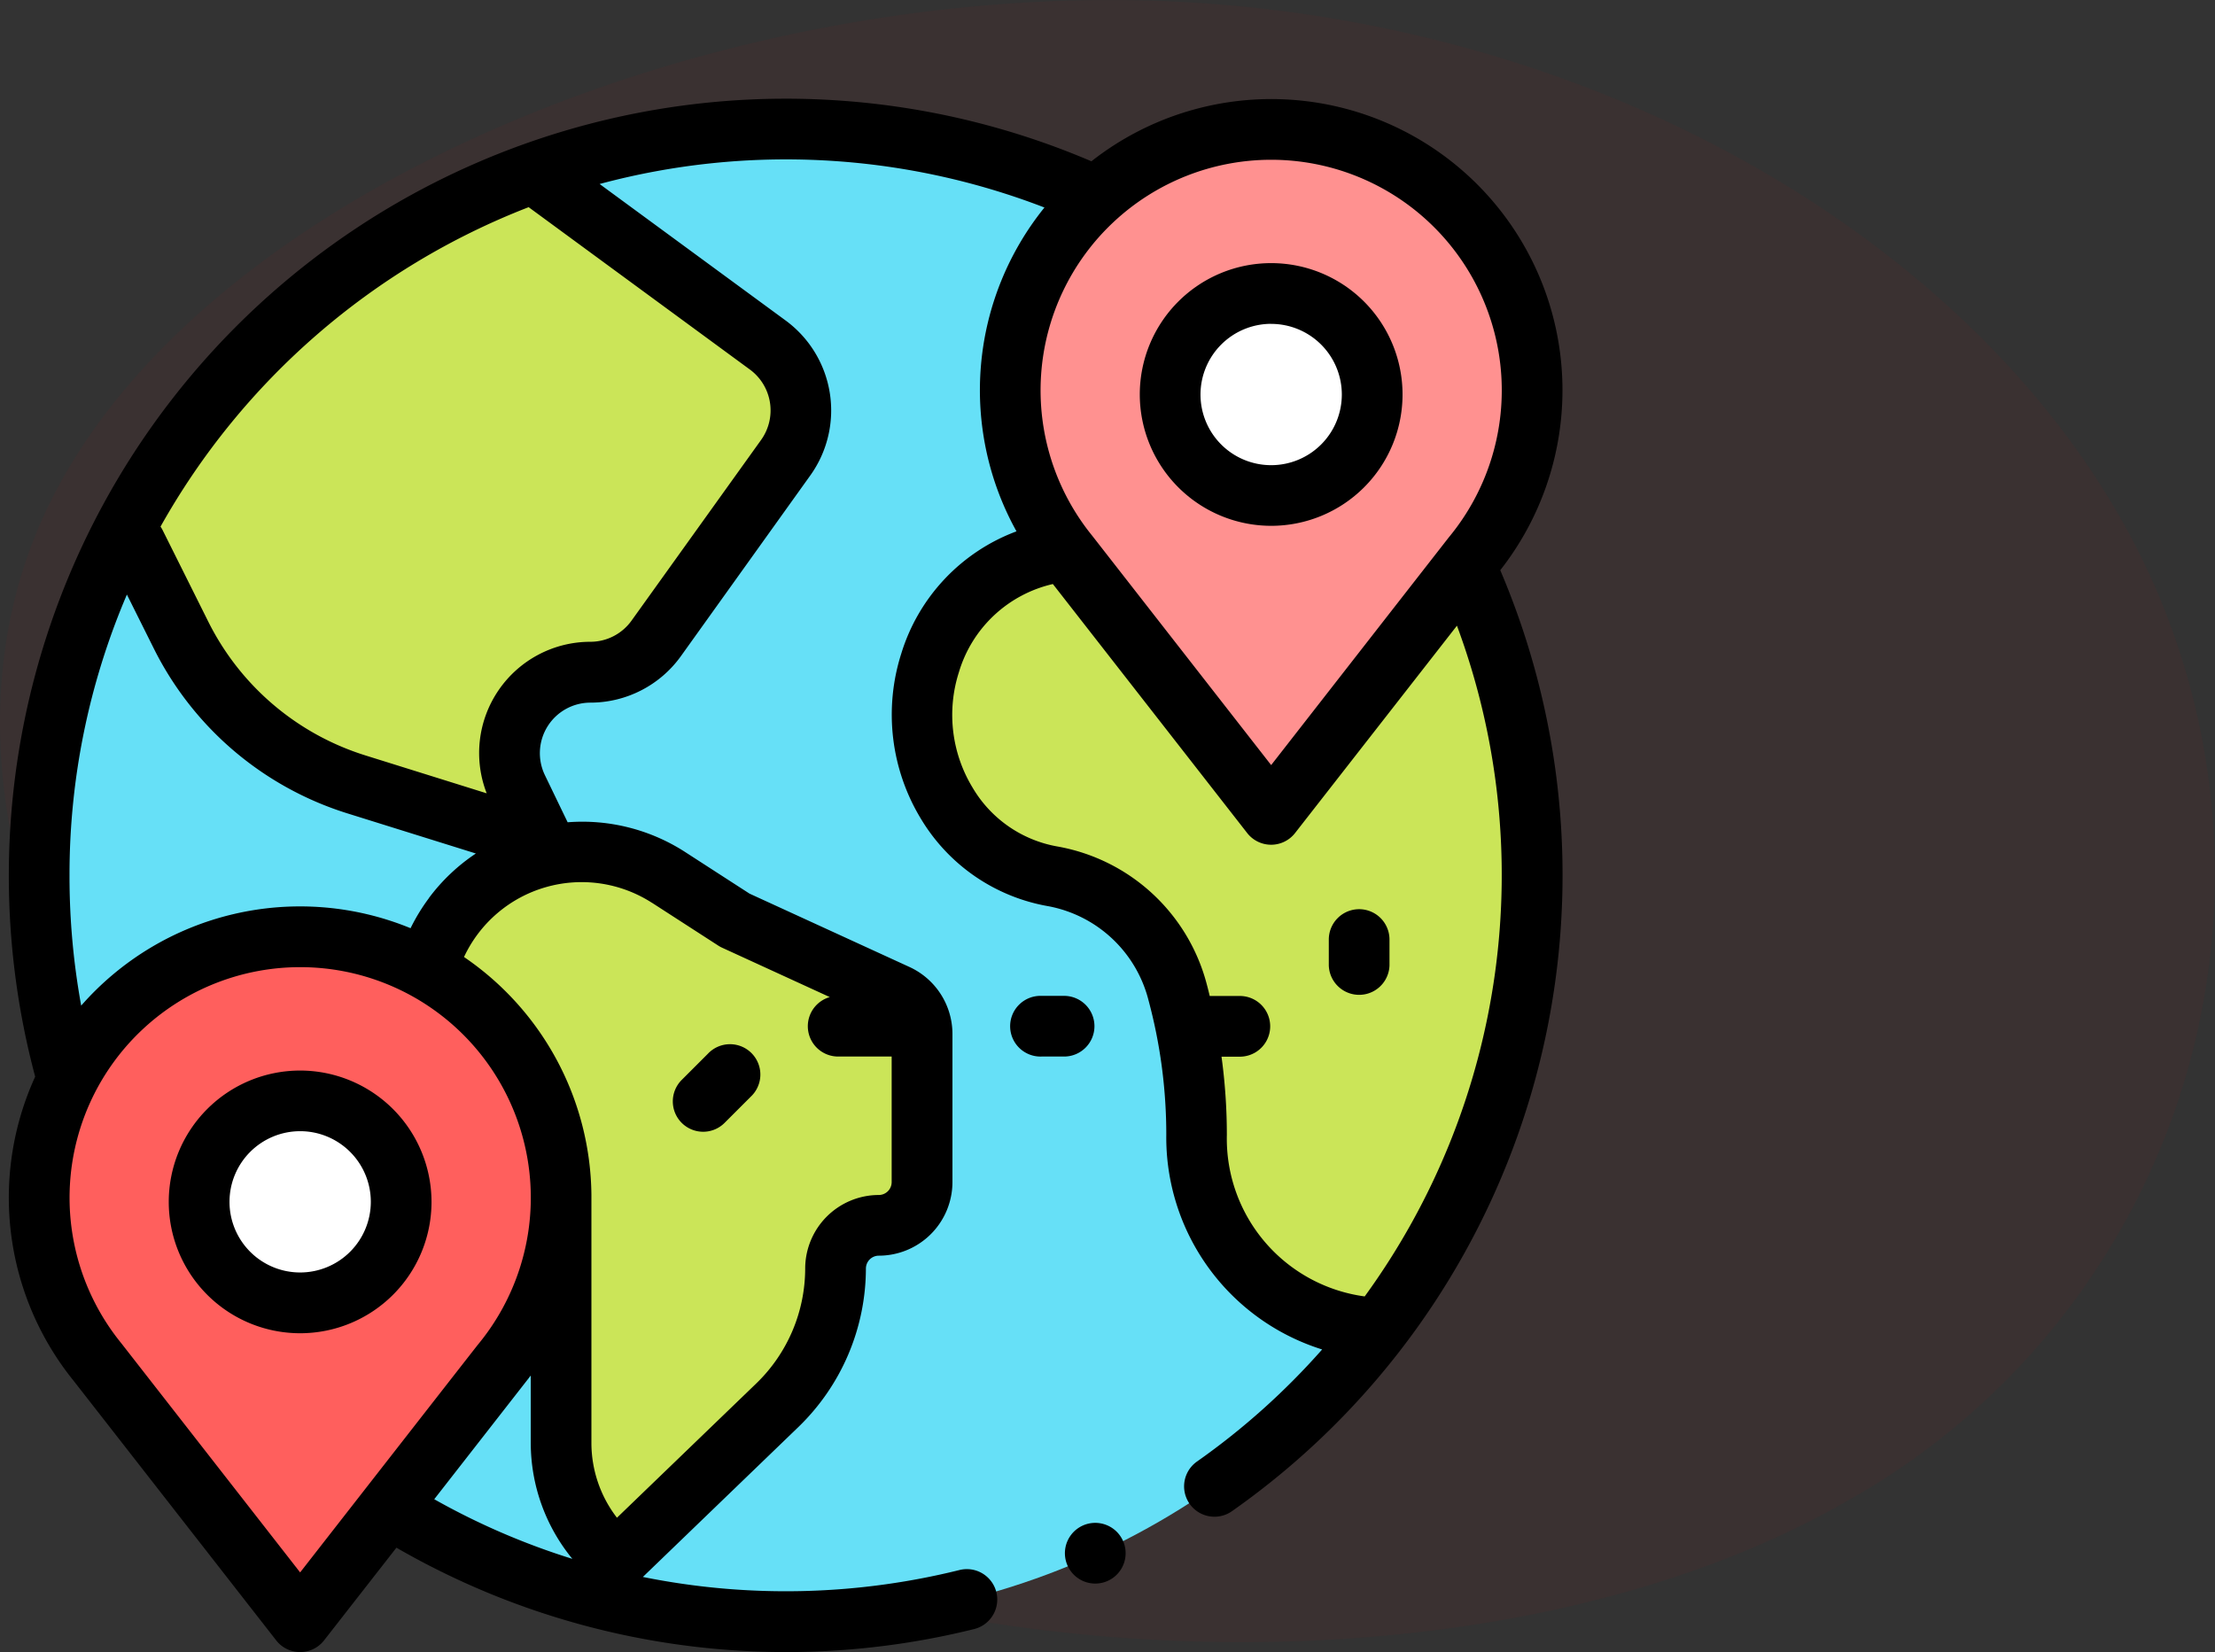
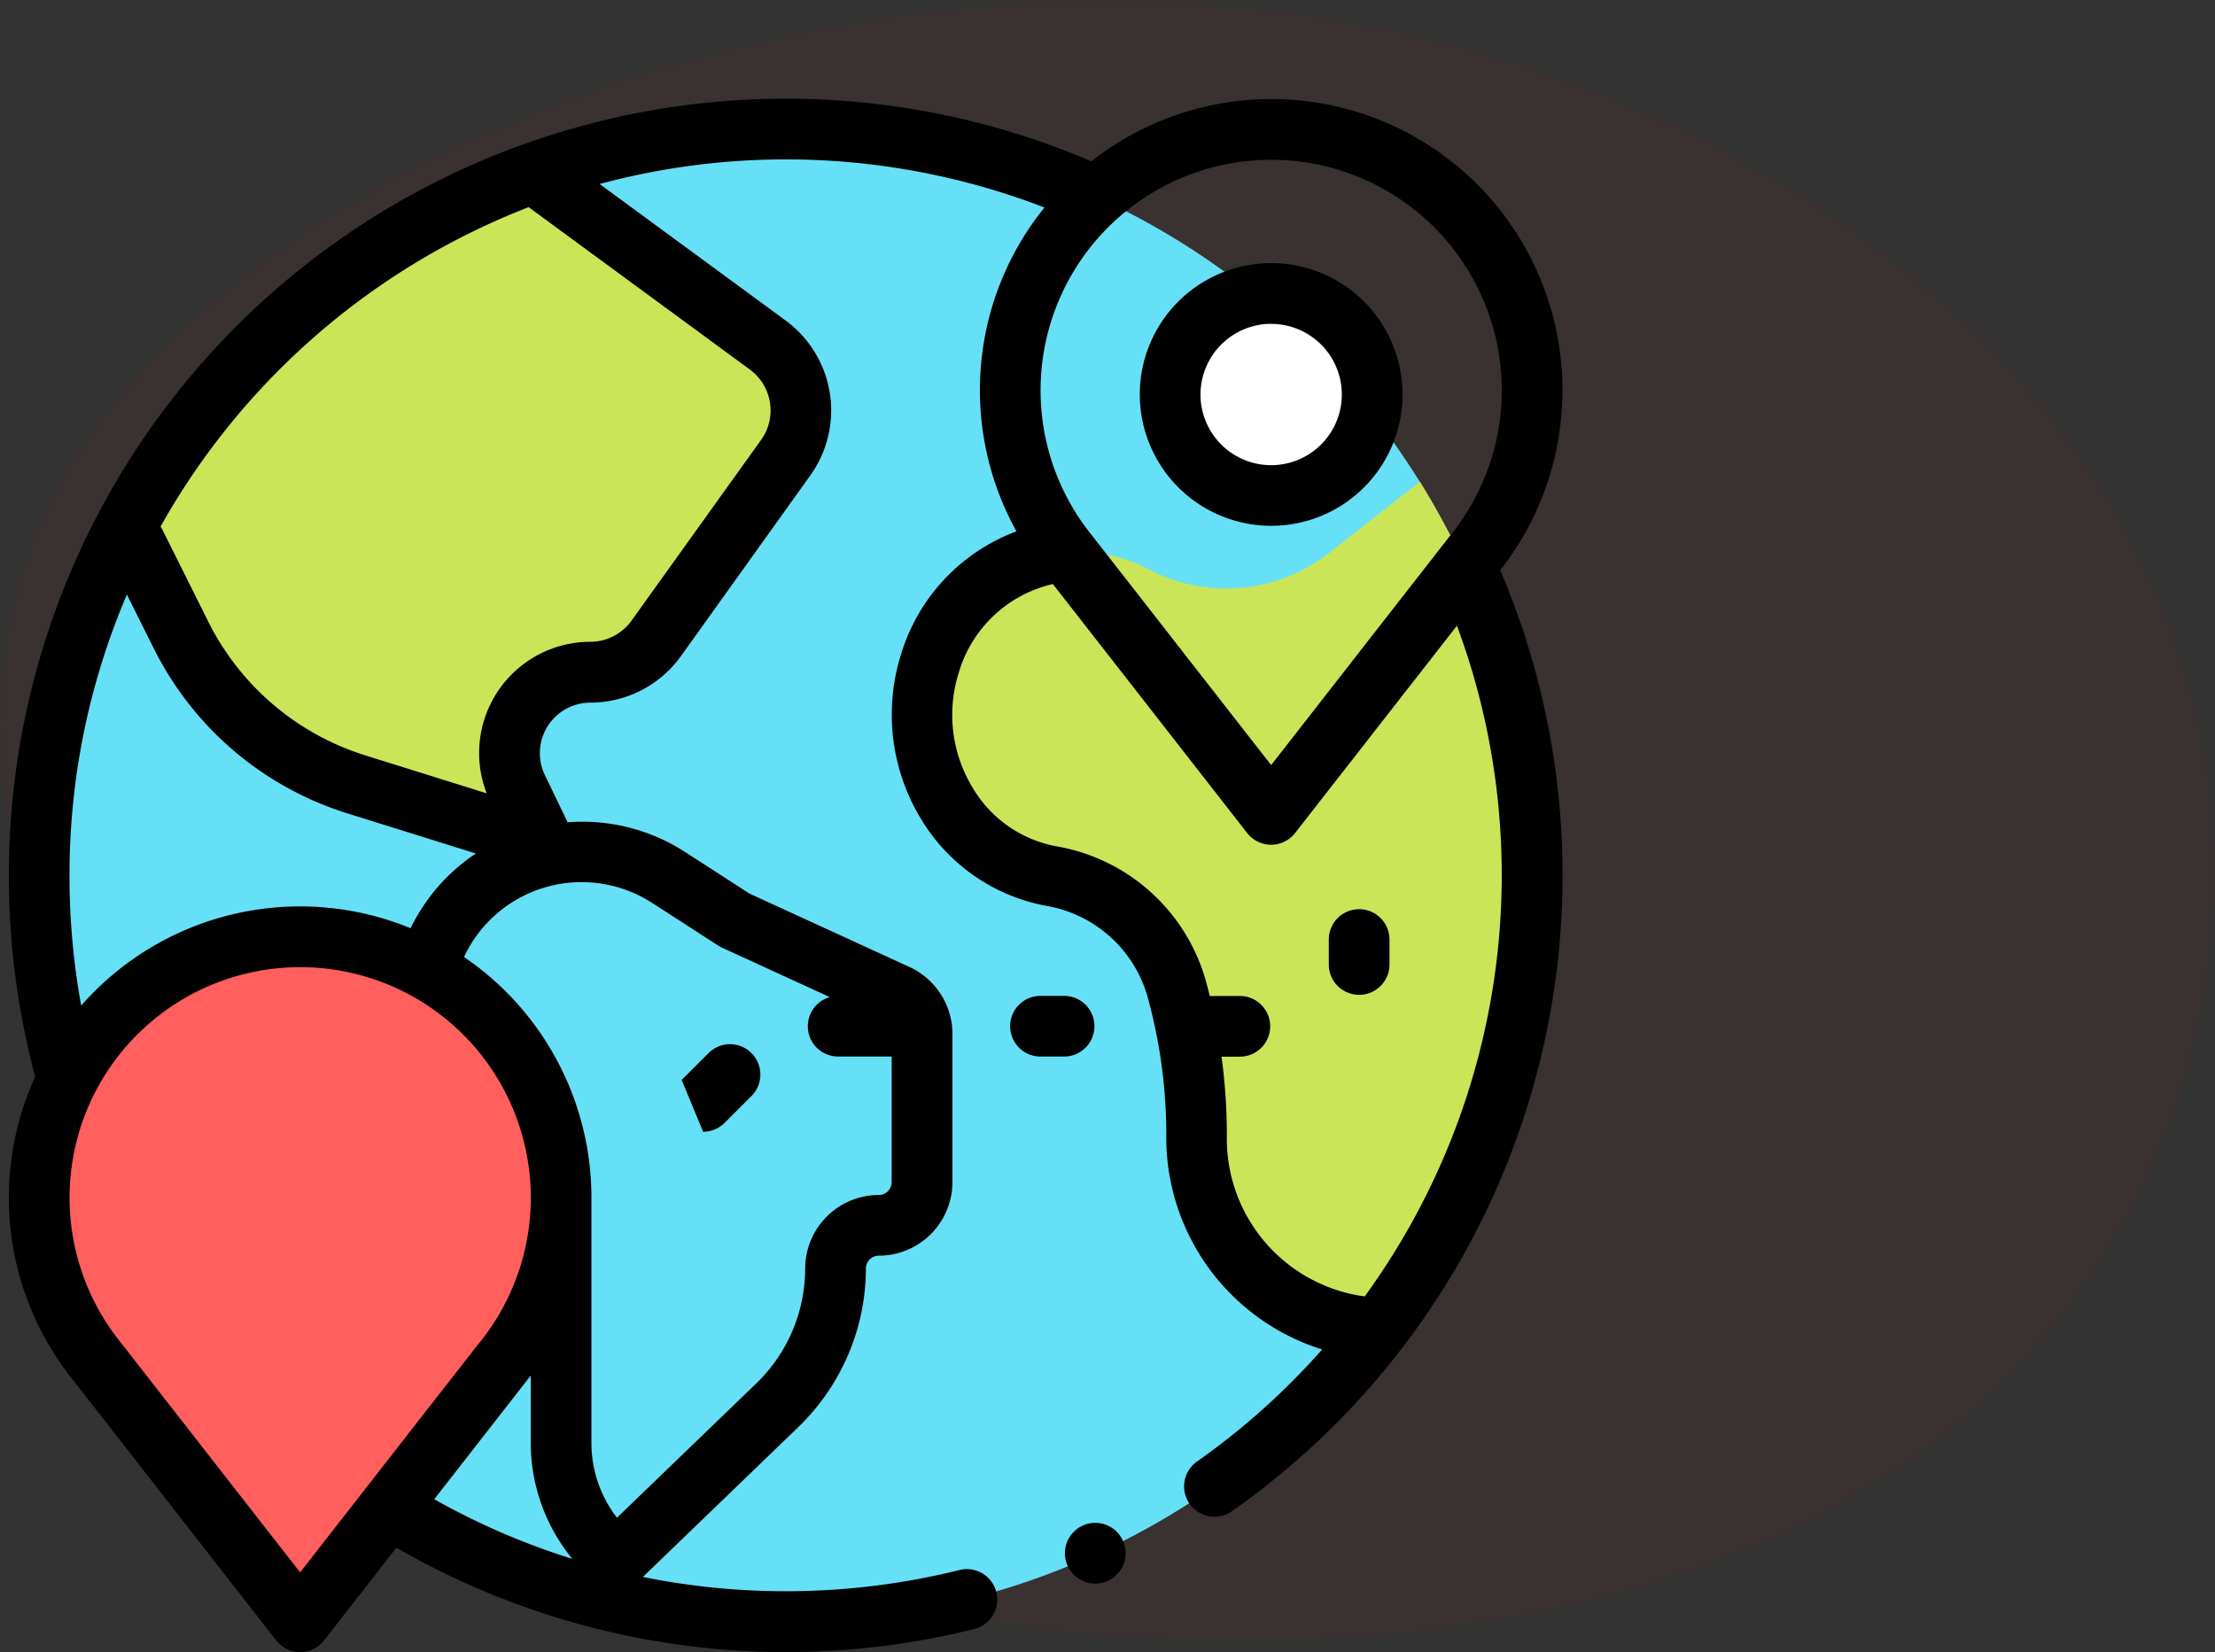
<svg xmlns="http://www.w3.org/2000/svg" width="71.284" height="53.18" viewBox="0 0 71.284 53.18">
  <rect x="0" y="0" width="71.284" height="53.18" fill="#333333" stroke="none" />
  <defs>
    <style>
            .cls-3{fill:#cbe558}.cls-5{fill:#fff}
        </style>
  </defs>
  <g id="Group_6337" transform="translate(-338.716 -515.82)">
    <path id="Path_27541" fill="#c10504" d="M-140.792-163.877a23.134 23.134 0 0 1-9.792 29.636c-10.977 6.329-29.432 6.076-42.352-.842s-20.306-20.473-15.771-30.716c4.554-10.243 21.046-17.175 35.725-16.726 14.661.448 27.525 8.278 32.19 18.648z" opacity="0.05" transform="translate(548.765 698.367)" />
    <g id="XMLID_106_" transform="translate(339 519)">
      <circle id="XMLID_1271_" cx="24.023" cy="24.023" r="24.023" fill="#66e0f7" transform="translate(.977 .977)" />
      <g id="Group_6334" transform="translate(3.83 2.469)">
        <path id="XMLID_1478_" d="M320.581 138.9a23.909 23.909 0 0 0-3.613-12.673l-3.011 2.361a5.356 5.356 0 0 1-5.749.44 4.923 4.923 0 0 0-7 3.034 5.281 5.281 0 0 0 3.964 6.869 5.069 5.069 0 0 1 4.008 3.745 17.6 17.6 0 0 1 .6 4.571 6.055 6.055 0 0 0 5.89 6.206 23.916 23.916 0 0 0 4.911-14.553z" class="cls-3" transform="translate(-275.387 -116.368)" />
        <path id="XMLID_1477_" d="M59.817 30.746l-7.383-5.42-.4-.042a24.1 24.1 0 0 0-12.818 11.168l.239.671L40.94 40.1a9.408 9.408 0 0 0 5.609 4.779l6.062 1.9-.852-1.767a2.6 2.6 0 0 1 2.341-3.74 2.6 2.6 0 0 0 2.116-1.087l4.173-5.823a2.6 2.6 0 0 0-.576-3.615z" class="cls-3" transform="translate(-39.216 -25.284)" />
-         <path id="XMLID_1473_" d="M137.038 250.272a5.154 5.154 0 0 0 .87 7.065l2.6 1.9v7.979a4.937 4.937 0 0 0 1.777 3.793l5.188-5a6.107 6.107 0 0 0 1.868-4.4 1.392 1.392 0 0 1 1.392-1.392 1.392 1.392 0 0 0 1.392-1.392v-4.775a1.392 1.392 0 0 0-.811-1.265L146.1 250.4l-2.131-1.377a5.154 5.154 0 0 0-6.931 1.249z" class="cls-3" transform="translate(-126.565 -226.425)" />
      </g>
      <g id="XMLID_1461_" transform="translate(32.227 .986)">
-         <path id="XMLID_1471_" fill="#ff9190" d="M346.8 18.494a8.4 8.4 0 1 0-14.911 5.3l6.514 8.349 6.483-8.305a8.364 8.364 0 0 0 1.914-5.344z" transform="translate(-330 -10.096)" />
        <circle id="XMLID_1470_" cx="3.251" cy="3.251" r="3.251" class="cls-5" transform="translate(5.147 5.282)" />
      </g>
      <g id="XMLID_1160_" transform="translate(.977 26.974)">
        <path id="XMLID_1172_" fill="#ff5f5d" d="M26.8 284.614a8.4 8.4 0 1 0-14.912 5.3l6.514 8.349 6.483-8.305a8.364 8.364 0 0 0 1.915-5.344z" transform="translate(-10 -276.216)" />
-         <circle id="XMLID_1161_" cx="3.251" cy="3.251" r="3.251" class="cls-5" transform="translate(5.147 5.281)" />
      </g>
      <g id="XMLID_638_">
        <path id="XMLID_727_" d="M376.938 62.633a4.228 4.228 0 1 0-4.228-4.228 4.232 4.232 0 0 0 4.228 4.228zm0-6.5a2.274 2.274 0 1 1-2.274 2.274 2.277 2.277 0 0 1 2.274-2.276z" transform="translate(-336.313 -48.887)" />
        <path id="XMLID_742_" d="M50 9.384a9.37 9.37 0 0 0-15.16-7.372A25.006 25.006 0 0 0 0 25a25.066 25.066 0 0 0 .848 6.478 9.371 9.371 0 0 0 1.237 9.789l6.52 8.357a.976.976 0 0 0 1.54 0l2.329-2.984a25.08 25.08 0 0 0 18.593 2.619.977.977 0 1 0-.472-1.9 23.2 23.2 0 0 1-10.19.223l5.011-4.832a7.119 7.119 0 0 0 2.167-5.1.416.416 0 0 1 .417-.41 2.371 2.371 0 0 0 2.368-2.368V30.1a2.374 2.374 0 0 0-1.381-2.152l-5.149-2.362-2.072-1.339a6.1 6.1 0 0 0-3.782-.958l-.732-1.517a1.627 1.627 0 0 1 1.466-2.334 3.588 3.588 0 0 0 2.91-1.495l4.172-5.828a3.593 3.593 0 0 0-.792-4.972l-5.995-4.4a23.106 23.106 0 0 1 14.316.757 9.359 9.359 0 0 0-.9 10.424 6.108 6.108 0 0 0-3.709 3.939 6.462 6.462 0 0 0 .642 5.328 5.97 5.97 0 0 0 4.093 2.8 4.107 4.107 0 0 1 3.225 3.036 16.622 16.622 0 0 1 .57 4.317 7.152 7.152 0 0 0 5.016 6.915 23.055 23.055 0 0 1-4.027 3.607.977.977 0 1 0 1.123 1.6 25.023 25.023 0 0 0 8.636-30.291A9.391 9.391 0 0 0 50 9.384zM9.375 47.436l-5.756-7.378A7.422 7.422 0 1 1 15.1 40.1c-.024.026-5.725 7.336-5.725 7.336zm4.313-2.352l2.977-3.816c.045-.056.088-.114.132-.17v2.162A5.894 5.894 0 0 0 18.136 47a22.9 22.9 0 0 1-4.447-1.921zm7.016-19.2l2.131 1.377a.966.966 0 0 0 .123.067l3.462 1.588a.976.976 0 0 0 .272 1.914h1.72v4.042a.416.416 0 0 1-.415.415 2.371 2.371 0 0 0-2.368 2.368 5.156 5.156 0 0 1-1.569 3.693l-4.489 4.328a3.948 3.948 0 0 1-.822-2.416v-7.979a9.372 9.372 0 0 0-4.1-7.655 4.178 4.178 0 0 1 6.051-1.743zm-7.186-.151a6.153 6.153 0 0 0-.589.966 9.363 9.363 0 0 0-10.6 2.492A23.2 23.2 0 0 1 1.953 25 22.919 22.919 0 0 1 3.8 15.959l.878 1.76a10.436 10.436 0 0 0 6.191 5.275l4.162 1.3a6.083 6.083 0 0 0-1.514 1.436zM23.853 8.718a1.633 1.633 0 0 1 .36 2.259L20.039 16.8a1.631 1.631 0 0 1-1.323.679 3.581 3.581 0 0 0-3.337 4.878l-3.925-1.227a8.474 8.474 0 0 1-5.027-4.283l-1.484-2.975a.965.965 0 0 0-.061-.1A23.181 23.181 0 0 1 16.729 3.489zm16.772-6.755a7.422 7.422 0 0 1 5.725 12.145c-.024.029-5.725 7.34-5.725 7.34l-5.756-7.379a7.422 7.422 0 0 1 5.756-12.106zm3.011 36.589a5.124 5.124 0 0 1-4.437-5.2 18.605 18.605 0 0 0-.172-2.518h.621a.977.977 0 0 0 0-1.953h-1c-.029-.118-.057-.237-.089-.354a6.063 6.063 0 0 0-4.791-4.455 3.965 3.965 0 0 1-2.748-1.892 4.509 4.509 0 0 1-.445-3.719A4.116 4.116 0 0 1 33.6 15.62l6.254 8.016a.977.977 0 0 0 .77.376.977.977 0 0 0 .77-.376l5.21-6.675a23.063 23.063 0 0 1-2.969 21.591z" />
-         <path id="XMLID_764_" d="M56.937 320.3a4.228 4.228 0 1 0 4.228 4.228 4.232 4.232 0 0 0-4.228-4.228zm0 6.5a2.274 2.274 0 1 1 2.275-2.275 2.277 2.277 0 0 1-2.275 2.275z" transform="translate(-47.562 -289.019)" />
        <path id="XMLID_765_" d="M435.977 267.129a.977.977 0 0 0-.977.977v.834a.977.977 0 0 0 1.953 0v-.834a.977.977 0 0 0-.976-.977z" transform="translate(-392.52 -241.042)" />
        <path id="XMLID_766_" d="M332.993 296.675a.977.977 0 0 0-.977-.977h-.728a.977.977 0 1 0 0 1.953h.728a.977.977 0 0 0 .977-.976z" transform="translate(-298.055 -266.821)" />
-         <path id="XMLID_767_" d="M219.775 314.645a.973.973 0 0 0 .691-.286l.843-.843a.977.977 0 1 0-1.381-1.381l-.843.843a.977.977 0 0 0 .691 1.667z" transform="translate(-197.431 -281.394)" />
+         <path id="XMLID_767_" d="M219.775 314.645a.973.973 0 0 0 .691-.286l.843-.843a.977.977 0 1 0-1.381-1.381l-.843.843z" transform="translate(-197.431 -281.394)" />
        <path id="XMLID_768_" d="M349.015 469.41a.977.977 0 1 0 .691.286.982.982 0 0 0-.691-.286z" transform="translate(-314.051 -423.569)" />
      </g>
    </g>
  </g>
</svg>